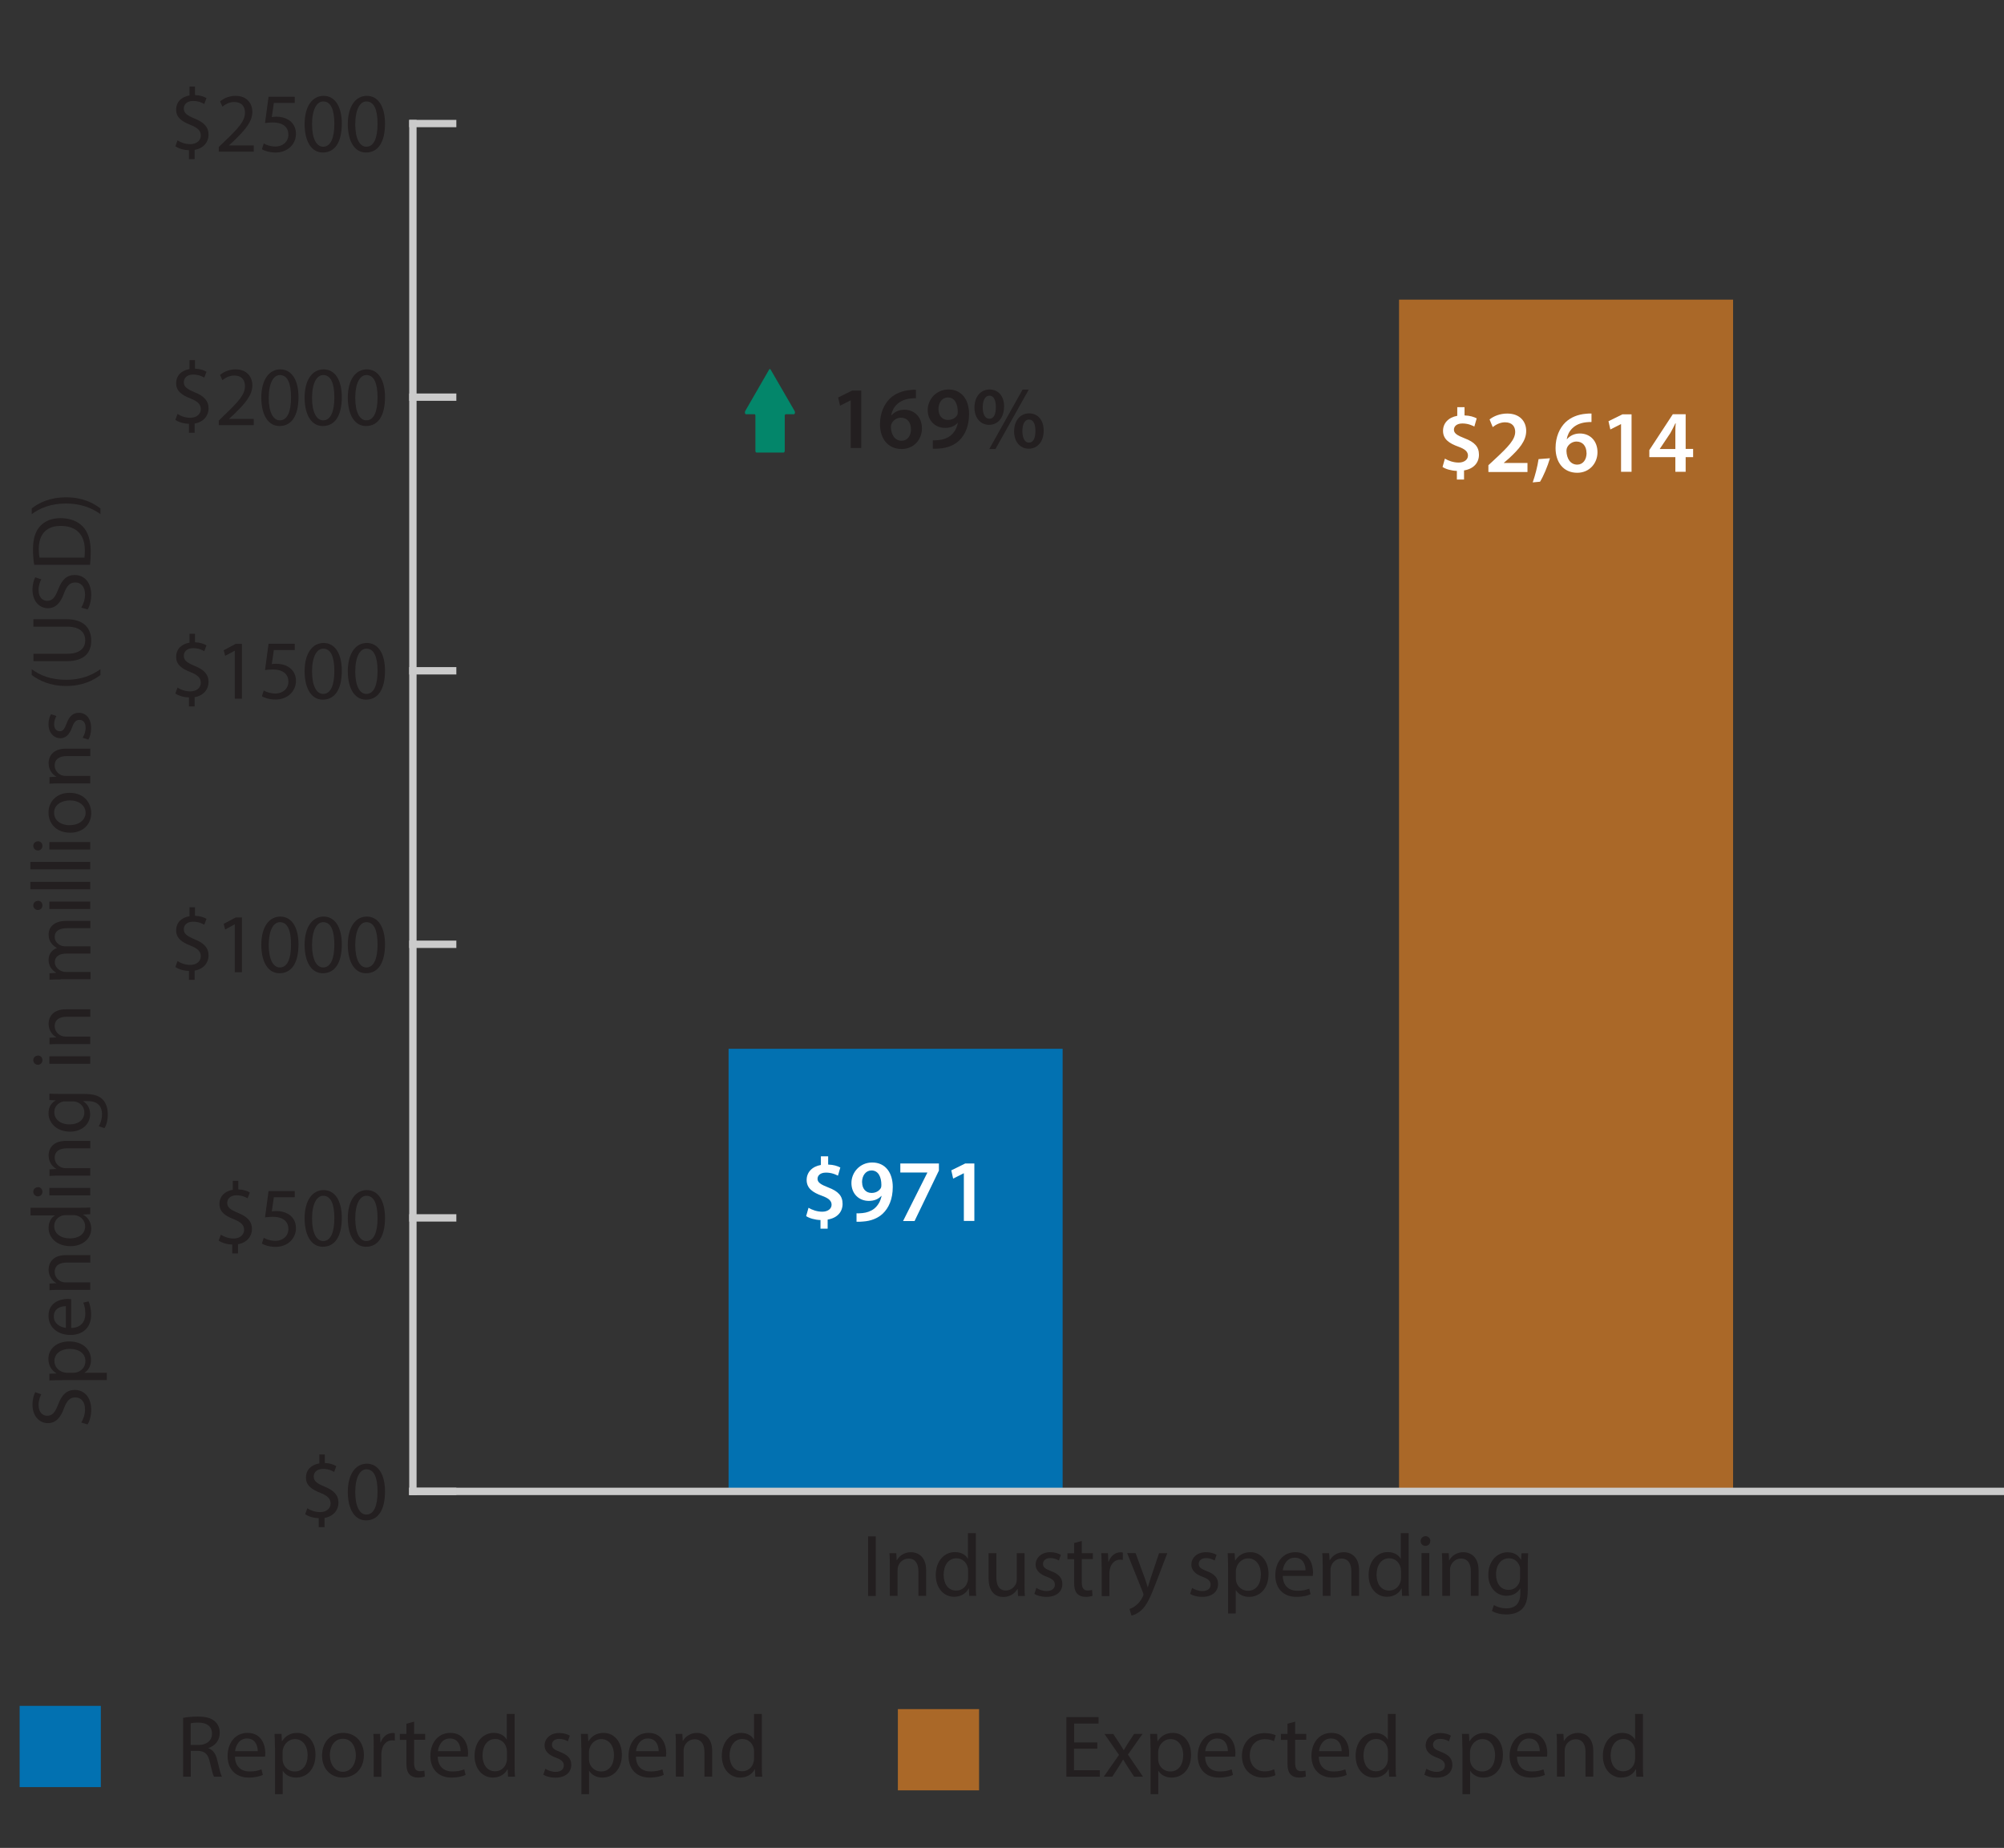
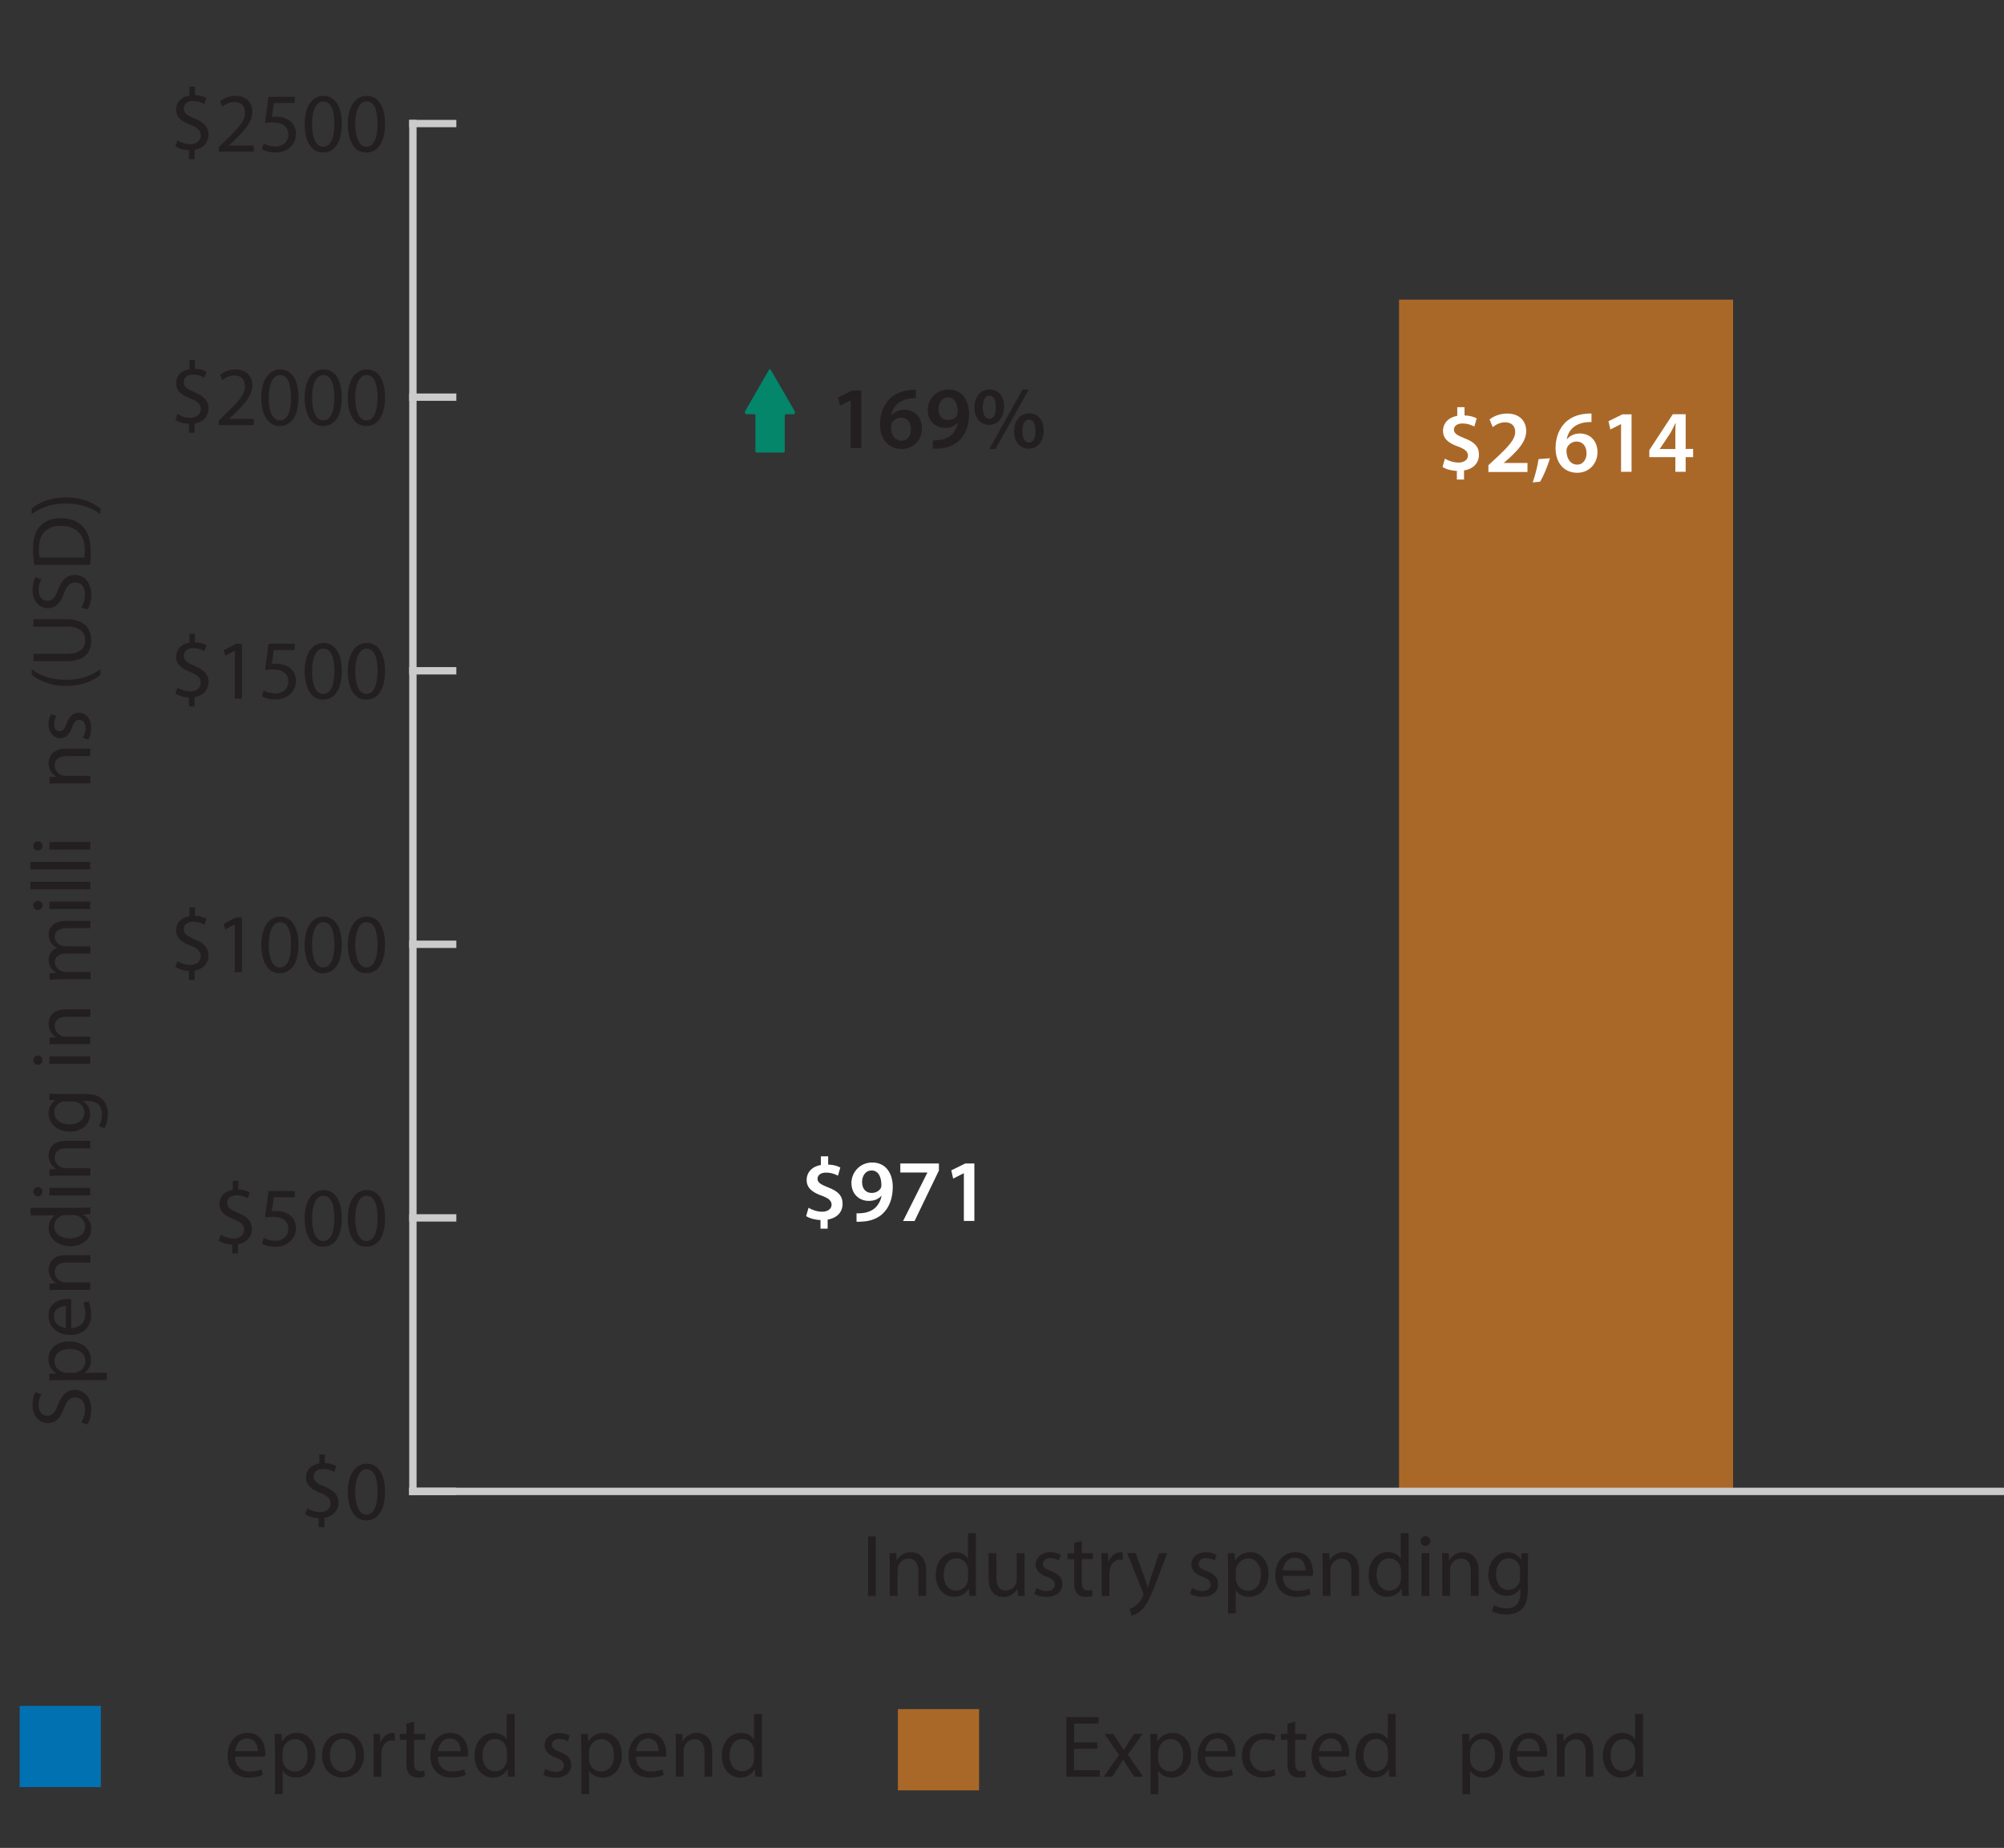
<svg xmlns="http://www.w3.org/2000/svg" id="Layer_1" viewBox="0 0 204.09 188.16">
  <rect x="0" y="0" width="204.09" height="188.16" fill="#333333" stroke="none" />
  <defs>
    <style>.cls-1{fill:#231f20;}.cls-1,.cls-2,.cls-3,.cls-4,.cls-5{stroke-width:0px;}.cls-2{fill:#aa6828;}.cls-6{fill:none;stroke:#cbcbcb;stroke-linecap:square;stroke-linejoin:bevel;stroke-width:.75px;}.cls-3{fill:#fff;}.cls-4{fill:#03866a;}.cls-5{fill:#0271b1;}</style>
  </defs>
  <rect class="cls-2" x="142.48" y="30.51" width="34.02" height="121.35" />
-   <rect class="cls-5" x="74.2" y="106.79" width="34.02" height="45.07" />
  <line class="cls-6" x1="42.05" y1="151.86" x2="203.94" y2="151.86" />
  <path class="cls-1" d="M32.46,155.49v-.91c-.52,0-1.06-.17-1.38-.4l.22-.6c.32.22.79.39,1.3.39.64,0,1.07-.37,1.07-.88s-.35-.8-1.02-1.07c-.92-.36-1.49-.77-1.49-1.56s.53-1.31,1.36-1.45v-.91h.56v.87c.54.02.91.16,1.17.32l-.22.59c-.19-.11-.56-.31-1.13-.31-.69,0-.95.41-.95.78,0,.47.33.7,1.12,1.03.93.38,1.4.85,1.4,1.65,0,.71-.5,1.38-1.42,1.53v.94h-.57Z" />
  <path class="cls-1" d="M39.21,151.86c0,1.9-.7,2.95-1.94,2.95-1.09,0-1.83-1.02-1.85-2.87,0-1.87.81-2.9,1.94-2.9s1.85,1.05,1.85,2.83ZM36.18,151.94c0,1.45.45,2.28,1.13,2.28.77,0,1.14-.9,1.14-2.33s-.35-2.28-1.13-2.28c-.66,0-1.14.81-1.14,2.33Z" />
  <path class="cls-1" d="M23.65,127.63v-.91c-.52,0-1.06-.17-1.38-.4l.22-.6c.32.22.79.39,1.3.39.64,0,1.07-.37,1.07-.88s-.35-.8-1.02-1.07c-.92-.36-1.49-.77-1.49-1.56s.53-1.31,1.36-1.45v-.91h.56v.87c.54.02.91.16,1.17.31l-.22.6c-.19-.11-.56-.31-1.13-.31-.69,0-.95.41-.95.77,0,.47.33.7,1.12,1.03.93.38,1.4.85,1.4,1.65,0,.71-.5,1.38-1.42,1.53v.94h-.57Z" />
  <path class="cls-1" d="M30.02,121.91h-2.13l-.21,1.44c.13-.02.25-.04.46-.04.43,0,.86.1,1.2.3.44.25.8.73.8,1.44,0,1.09-.87,1.91-2.08,1.91-.61,0-1.13-.17-1.39-.34l.19-.58c.23.14.69.31,1.19.31.71,0,1.32-.46,1.32-1.21,0-.72-.49-1.24-1.61-1.24-.32,0-.57.04-.77.06l.36-2.68h2.67v.63Z" />
  <path class="cls-1" d="M34.81,124c0,1.9-.7,2.95-1.94,2.95-1.09,0-1.83-1.02-1.85-2.87,0-1.87.81-2.9,1.94-2.9s1.85,1.05,1.85,2.83ZM31.78,124.09c0,1.45.45,2.28,1.13,2.28.77,0,1.14-.9,1.14-2.33s-.35-2.28-1.13-2.28c-.66,0-1.14.81-1.14,2.33Z" />
  <path class="cls-1" d="M39.21,124c0,1.9-.7,2.95-1.94,2.95-1.09,0-1.83-1.02-1.85-2.87,0-1.87.81-2.9,1.94-2.9s1.85,1.05,1.85,2.83ZM36.18,124.09c0,1.45.45,2.28,1.13,2.28.77,0,1.14-.9,1.14-2.33s-.35-2.28-1.13-2.28c-.66,0-1.14.81-1.14,2.33Z" />
  <path class="cls-1" d="M19.24,99.77v-.91c-.52,0-1.06-.17-1.38-.4l.22-.6c.32.22.79.39,1.3.39.64,0,1.07-.37,1.07-.88s-.35-.8-1.02-1.07c-.92-.36-1.49-.77-1.49-1.56s.53-1.31,1.36-1.45v-.91h.56v.87c.54.02.91.16,1.17.31l-.23.6c-.19-.11-.56-.31-1.13-.31-.69,0-.95.41-.95.77,0,.47.33.7,1.12,1.03.93.38,1.4.85,1.4,1.65,0,.71-.5,1.38-1.42,1.53v.94h-.57Z" />
  <path class="cls-1" d="M23.92,94.12h-.02l-.97.53-.15-.58,1.22-.65h.64v5.58h-.73v-4.88Z" />
  <path class="cls-1" d="M30.4,96.15c0,1.9-.7,2.95-1.94,2.95-1.09,0-1.83-1.02-1.85-2.87,0-1.87.81-2.9,1.94-2.9s1.85,1.05,1.85,2.83ZM27.37,96.23c0,1.45.45,2.28,1.13,2.28.77,0,1.14-.9,1.14-2.33s-.35-2.28-1.13-2.28c-.66,0-1.14.81-1.14,2.33Z" />
  <path class="cls-1" d="M34.81,96.15c0,1.9-.7,2.95-1.94,2.95-1.09,0-1.83-1.02-1.85-2.87,0-1.87.81-2.9,1.94-2.9s1.85,1.05,1.85,2.83ZM31.78,96.23c0,1.45.45,2.28,1.13,2.28.77,0,1.14-.9,1.14-2.33s-.35-2.28-1.13-2.28c-.66,0-1.14.81-1.14,2.33Z" />
  <path class="cls-1" d="M39.21,96.15c0,1.9-.7,2.95-1.94,2.95-1.09,0-1.83-1.02-1.85-2.87,0-1.87.81-2.9,1.94-2.9s1.85,1.05,1.85,2.83ZM36.18,96.23c0,1.45.45,2.28,1.13,2.28.77,0,1.14-.9,1.14-2.33s-.35-2.28-1.13-2.28c-.66,0-1.14.81-1.14,2.33Z" />
  <path class="cls-1" d="M19.24,71.92v-.91c-.52,0-1.06-.17-1.38-.4l.22-.6c.32.22.79.39,1.3.39.64,0,1.07-.37,1.07-.88s-.35-.8-1.02-1.07c-.92-.36-1.49-.77-1.49-1.56s.53-1.31,1.36-1.45v-.91h.56v.87c.54.02.91.16,1.17.32l-.23.59c-.19-.11-.56-.31-1.13-.31-.69,0-.95.41-.95.78,0,.47.33.7,1.12,1.03.93.38,1.4.85,1.4,1.65,0,.71-.5,1.38-1.42,1.53v.94h-.57Z" />
  <path class="cls-1" d="M23.92,66.26h-.02l-.97.52-.15-.57,1.22-.65h.64v5.58h-.73v-4.88Z" />
  <path class="cls-1" d="M30.02,66.19h-2.13l-.21,1.43c.13-.02.25-.03.46-.03.43,0,.86.09,1.2.3.44.25.8.73.8,1.43,0,1.09-.87,1.91-2.08,1.91-.61,0-1.13-.17-1.39-.34l.19-.58c.23.14.69.31,1.19.31.71,0,1.32-.46,1.32-1.21,0-.72-.49-1.24-1.61-1.24-.32,0-.57.03-.77.06l.36-2.68h2.67v.64Z" />
  <path class="cls-1" d="M34.81,68.29c0,1.9-.7,2.95-1.94,2.95-1.09,0-1.83-1.02-1.85-2.87,0-1.87.81-2.9,1.94-2.9s1.85,1.05,1.85,2.83ZM31.78,68.38c0,1.45.45,2.28,1.13,2.28.77,0,1.14-.9,1.14-2.33s-.35-2.28-1.13-2.28c-.66,0-1.14.81-1.14,2.33Z" />
  <path class="cls-1" d="M39.21,68.29c0,1.9-.7,2.95-1.94,2.95-1.09,0-1.83-1.02-1.85-2.87,0-1.87.81-2.9,1.94-2.9s1.85,1.05,1.85,2.83ZM36.18,68.38c0,1.45.45,2.28,1.13,2.28.77,0,1.14-.9,1.14-2.33s-.35-2.28-1.13-2.28c-.66,0-1.14.81-1.14,2.33Z" />
  <path class="cls-1" d="M19.24,44.06v-.91c-.52,0-1.06-.17-1.38-.4l.22-.6c.32.22.79.39,1.3.39.64,0,1.07-.37,1.07-.88s-.35-.8-1.02-1.07c-.92-.36-1.49-.77-1.49-1.56s.53-1.31,1.36-1.45v-.91h.56v.87c.54.02.91.16,1.17.32l-.23.59c-.19-.11-.56-.31-1.13-.31-.69,0-.95.41-.95.78,0,.47.33.7,1.12,1.03.93.38,1.4.85,1.4,1.65,0,.71-.5,1.38-1.42,1.53v.94h-.57Z" />
  <path class="cls-1" d="M22.28,43.29v-.46l.59-.58c1.43-1.36,2.07-2.08,2.08-2.92,0-.57-.27-1.09-1.11-1.09-.51,0-.93.26-1.19.47l-.24-.53c.39-.33.94-.57,1.58-.57,1.2,0,1.71.82,1.71,1.62,0,1.03-.75,1.87-1.92,3l-.45.41v.02h2.51v.63h-3.56Z" />
  <path class="cls-1" d="M30.4,40.43c0,1.9-.7,2.95-1.94,2.95-1.09,0-1.83-1.02-1.85-2.87,0-1.87.81-2.9,1.94-2.9s1.85,1.05,1.85,2.83ZM27.37,40.52c0,1.45.45,2.28,1.13,2.28.77,0,1.14-.9,1.14-2.33s-.35-2.28-1.13-2.28c-.66,0-1.14.81-1.14,2.33Z" />
  <path class="cls-1" d="M34.81,40.43c0,1.9-.7,2.95-1.94,2.95-1.09,0-1.83-1.02-1.85-2.87,0-1.87.81-2.9,1.94-2.9s1.85,1.05,1.85,2.83ZM31.78,40.52c0,1.45.45,2.28,1.13,2.28.77,0,1.14-.9,1.14-2.33s-.35-2.28-1.13-2.28c-.66,0-1.14.81-1.14,2.33Z" />
  <path class="cls-1" d="M39.21,40.43c0,1.9-.7,2.95-1.94,2.95-1.09,0-1.83-1.02-1.85-2.87,0-1.87.81-2.9,1.94-2.9s1.85,1.05,1.85,2.83ZM36.18,40.52c0,1.45.45,2.28,1.13,2.28.77,0,1.14-.9,1.14-2.33s-.35-2.28-1.13-2.28c-.66,0-1.14.81-1.14,2.33Z" />
  <path class="cls-1" d="M19.24,16.2v-.91c-.52,0-1.06-.17-1.38-.4l.22-.6c.32.22.79.39,1.3.39.64,0,1.07-.37,1.07-.88s-.35-.8-1.02-1.07c-.92-.36-1.49-.77-1.49-1.56s.53-1.31,1.36-1.45v-.91h.56v.87c.54.02.91.16,1.17.31l-.23.6c-.19-.11-.56-.31-1.13-.31-.69,0-.95.41-.95.77,0,.47.33.7,1.12,1.03.93.38,1.4.85,1.4,1.65,0,.71-.5,1.38-1.42,1.53v.94h-.57Z" />
  <path class="cls-1" d="M22.28,15.43v-.46l.59-.57c1.43-1.36,2.07-2.08,2.08-2.92,0-.57-.27-1.09-1.11-1.09-.51,0-.93.26-1.19.47l-.24-.53c.39-.33.94-.57,1.58-.57,1.2,0,1.71.83,1.71,1.62,0,1.03-.75,1.86-1.92,3l-.45.41v.02h2.51v.63h-3.56Z" />
  <path class="cls-1" d="M30.02,10.48h-2.13l-.21,1.44c.13-.02.25-.04.46-.04.43,0,.86.1,1.2.3.44.25.8.73.8,1.44,0,1.09-.87,1.91-2.08,1.91-.61,0-1.13-.17-1.39-.34l.19-.58c.23.14.69.31,1.19.31.71,0,1.32-.46,1.32-1.21,0-.72-.49-1.24-1.61-1.24-.32,0-.57.04-.77.06l.36-2.68h2.67v.63Z" />
  <path class="cls-1" d="M34.81,12.58c0,1.9-.7,2.95-1.94,2.95-1.09,0-1.83-1.02-1.85-2.87,0-1.87.81-2.9,1.94-2.9s1.85,1.05,1.85,2.83ZM31.78,12.66c0,1.45.45,2.28,1.13,2.28.77,0,1.14-.9,1.14-2.33s-.35-2.28-1.13-2.28c-.66,0-1.14.81-1.14,2.33Z" />
  <path class="cls-1" d="M39.21,12.58c0,1.9-.7,2.95-1.94,2.95-1.09,0-1.83-1.02-1.85-2.87,0-1.87.81-2.9,1.94-2.9s1.85,1.05,1.85,2.83ZM36.18,12.66c0,1.45.45,2.28,1.13,2.28.77,0,1.14-.9,1.14-2.33s-.35-2.28-1.13-2.28c-.66,0-1.14.81-1.14,2.33Z" />
  <line class="cls-6" x1="42.05" y1="151.86" x2="42.05" y2="12.58" />
  <line class="cls-6" x1="42.05" y1="151.86" x2="46.1" y2="151.86" />
  <line class="cls-6" x1="42.05" y1="124.01" x2="46.1" y2="124.01" />
  <line class="cls-6" x1="42.05" y1="96.15" x2="46.1" y2="96.15" />
  <line class="cls-6" x1="42.05" y1="68.3" x2="46.1" y2="68.3" />
  <line class="cls-6" x1="42.05" y1="40.44" x2="46.1" y2="40.44" />
  <line class="cls-6" x1="42.05" y1="12.58" x2="46.1" y2="12.58" />
  <path class="cls-1" d="M8.28,144.84c.21-.33.38-.82.38-1.34,0-.76-.4-1.21-.99-1.21-.54,0-.85.31-1.15,1.09-.33.94-.82,1.53-1.64,1.53-.9,0-1.57-.75-1.57-1.87,0-.59.14-1.02.28-1.28l.61.21c-.1.19-.27.58-.27,1.1,0,.79.47,1.09.87,1.09.54,0,.81-.35,1.12-1.15.38-.98.85-1.48,1.7-1.48.89,0,1.67.66,1.67,2.03,0,.56-.16,1.17-.37,1.48l-.63-.19Z" />
  <path class="cls-1" d="M6.39,140.53c-.53,0-.96.02-1.36.03v-.68l.71-.03v-.02c-.51-.31-.81-.8-.81-1.48,0-1,.85-1.76,2.11-1.76,1.49,0,2.23.91,2.23,1.89,0,.55-.24,1.03-.65,1.28v.02h2.26v.75h-4.5ZM7.5,139.78c.11,0,.21-.02.31-.04.52-.14.89-.59.89-1.13,0-.8-.65-1.26-1.61-1.26-.83,0-1.55.44-1.55,1.24,0,.52.37,1,.94,1.14.09.03.21.05.31.05h.71Z" />
  <path class="cls-1" d="M7.25,135.22c1.02-.02,1.44-.67,1.44-1.43,0-.54-.09-.87-.21-1.15l.54-.13c.12.27.26.72.26,1.38,0,1.28-.84,2.04-2.1,2.04s-2.24-.74-2.24-1.95c0-1.36,1.19-1.72,1.96-1.72.15,0,.27.02.35.03v2.92ZM6.71,133c-.48,0-1.23.2-1.23,1.05,0,.76.7,1.1,1.23,1.16v-2.21Z" />
  <path class="cls-1" d="M6.16,131.34c-.43,0-.78,0-1.12.03v-.67l.69-.04v-.02c-.4-.21-.78-.69-.78-1.37,0-.58.34-1.47,1.77-1.47h2.48v.76h-2.4c-.67,0-1.23.25-1.23.96,0,.5.35.88.77,1.01.09.03.22.05.35.05h2.5v.76h-3.03Z" />
  <path class="cls-1" d="M3.09,122.98h5.03c.37,0,.79,0,1.07-.03v.68l-.72.04v.02c.46.23.82.74.82,1.42,0,1-.85,1.78-2.11,1.78-1.38,0-2.23-.85-2.23-1.86,0-.64.3-1.07.64-1.25v-.02h-2.48v-.76ZM6.72,123.73c-.09,0-.22,0-.32.03-.48.11-.88.52-.88,1.09,0,.78.69,1.25,1.61,1.25.84,0,1.54-.41,1.54-1.23,0-.51-.33-.97-.9-1.11-.1-.03-.21-.03-.33-.03h-.72Z" />
  <path class="cls-1" d="M3.86,120.88c.26,0,.46.18.46.48,0,.27-.21.46-.46.46s-.47-.2-.47-.47.21-.46.47-.46ZM9.19,121.72h-4.16v-.76h4.16v.76Z" />
  <path class="cls-1" d="M6.16,119.71c-.43,0-.78,0-1.12.03v-.67l.69-.04v-.02c-.4-.21-.78-.69-.78-1.37,0-.58.34-1.47,1.77-1.47h2.48v.76h-2.4c-.67,0-1.23.25-1.23.96,0,.5.35.88.77,1.01.09.03.22.05.35.05h2.5v.76h-3.03Z" />
  <path class="cls-1" d="M5.03,111.36c.3.02.64.03,1.14.03h2.41c.95,0,1.54.19,1.9.59.38.4.5.99.5,1.51s-.12,1.05-.34,1.38l-.58-.19c.17-.28.33-.71.33-1.22,0-.77-.4-1.34-1.45-1.34h-.46v.02c.39.23.7.68.7,1.32,0,1.03-.88,1.77-2.03,1.77-1.41,0-2.21-.92-2.21-1.87,0-.72.38-1.12.72-1.3v-.02l-.63-.03v-.66ZM6.67,112.15c-.13,0-.24,0-.34.04-.44.14-.8.51-.8,1.06,0,.72.61,1.24,1.57,1.24.82,0,1.49-.41,1.49-1.23,0-.46-.29-.88-.77-1.05-.13-.04-.27-.06-.4-.06h-.75Z" />
  <path class="cls-1" d="M3.86,107.48c.26,0,.46.18.46.48,0,.27-.21.46-.46.46s-.47-.2-.47-.47.21-.46.47-.46ZM9.19,108.32h-4.16v-.76h4.16v.76Z" />
  <path class="cls-1" d="M6.16,106.31c-.43,0-.78,0-1.12.03v-.67l.69-.04v-.02c-.4-.21-.78-.69-.78-1.37,0-.58.34-1.47,1.77-1.47h2.48v.76h-2.4c-.67,0-1.23.25-1.23.96,0,.5.35.88.77,1.01.09.03.22.05.35.05h2.5v.76h-3.03Z" />
  <path class="cls-1" d="M6.16,99.73c-.43,0-.78,0-1.12.03v-.66l.67-.04v-.03c-.4-.23-.76-.62-.76-1.31,0-.57.34-1,.83-1.18v-.02c-.23-.13-.41-.29-.54-.46-.19-.25-.29-.52-.29-.92,0-.55.36-1.37,1.8-1.37h2.45v.74h-2.35c-.8,0-1.28.29-1.28.9,0,.43.32.76.69.89.1.03.24.06.38.06h2.57v.74h-2.49c-.66,0-1.14.29-1.14.87,0,.47.38.82.76.94.11.04.24.06.37.06h2.51v.74h-3.03Z" />
  <path class="cls-1" d="M3.86,91.72c.26,0,.46.18.46.48,0,.27-.21.46-.46.46s-.47-.2-.47-.47.21-.46.47-.46ZM9.19,92.56h-4.16v-.76h4.16v.76Z" />
  <path class="cls-1" d="M3.09,90.55v-.76h6.1v.76H3.09Z" />
  <path class="cls-1" d="M3.09,88.52v-.76h6.1v.76H3.09Z" />
  <path class="cls-1" d="M3.86,85.66c.26,0,.46.18.46.48,0,.27-.21.46-.46.46s-.47-.2-.47-.47.21-.46.47-.46ZM9.19,86.5h-4.16v-.76h4.16v.76Z" />
-   <path class="cls-1" d="M7.08,80.73c1.54,0,2.21,1.07,2.21,2.07,0,1.12-.82,1.99-2.14,1.99-1.39,0-2.21-.91-2.21-2.06s.87-2,2.14-2ZM7.12,84.02c.91,0,1.6-.52,1.6-1.26s-.68-1.26-1.61-1.26c-.7,0-1.6.35-1.6,1.25s.82,1.28,1.62,1.28Z" />
  <path class="cls-1" d="M6.16,79.77c-.43,0-.78,0-1.12.03v-.67l.69-.04v-.02c-.4-.21-.78-.69-.78-1.37,0-.58.34-1.47,1.77-1.47h2.48v.76h-2.4c-.67,0-1.23.25-1.23.96,0,.5.35.88.77,1.01.09.03.22.05.35.05h2.5v.76h-3.03Z" />
  <path class="cls-1" d="M8.42,75.11c.15-.22.3-.62.3-1,0-.55-.27-.81-.62-.81-.36,0-.56.21-.76.77-.27.75-.68,1.1-1.18,1.1-.67,0-1.22-.54-1.22-1.43,0-.42.12-.79.26-1.02l.55.19c-.1.16-.24.46-.24.85,0,.45.26.7.57.7.34,0,.5-.25.7-.79.27-.72.64-1.09,1.25-1.09.73,0,1.25.57,1.25,1.56,0,.46-.11.88-.28,1.17l-.58-.19Z" />
  <path class="cls-1" d="M3.23,68.14c.84.63,1.96,1.08,3.51,1.08s2.63-.47,3.49-1.08v.59c-.71.54-1.81,1.12-3.49,1.12-1.69,0-2.79-.58-3.51-1.12v-.59Z" />
  <path class="cls-1" d="M3.4,66.57h3.43c1.3,0,1.85-.58,1.85-1.35,0-.86-.57-1.41-1.85-1.41h-3.43v-.76h3.38c1.78,0,2.51.94,2.51,2.19,0,1.19-.68,2.08-2.47,2.08h-3.41v-.76Z" />
  <path class="cls-1" d="M8.28,61.86c.21-.33.38-.83.38-1.34,0-.76-.4-1.21-.99-1.21-.54,0-.85.31-1.15,1.09-.33.94-.82,1.53-1.64,1.53-.9,0-1.57-.75-1.57-1.87,0-.59.14-1.02.28-1.28l.61.21c-.1.19-.27.58-.27,1.1,0,.79.47,1.09.87,1.09.54,0,.81-.35,1.12-1.15.38-.98.85-1.48,1.7-1.48.89,0,1.67.66,1.67,2.03,0,.56-.16,1.17-.37,1.48l-.63-.19Z" />
  <path class="cls-1" d="M3.48,57.52c-.07-.46-.12-1-.12-1.59,0-1.07.25-1.84.72-2.35.47-.51,1.14-.82,2.08-.82s1.72.29,2.25.83c.54.54.83,1.43.83,2.56,0,.53-.03.98-.07,1.36H3.48ZM8.6,56.78c.03-.19.04-.46.04-.76,0-1.6-.89-2.47-2.46-2.47-1.37,0-2.23.76-2.23,2.35,0,.39.03.68.08.88h4.57Z" />
  <path class="cls-1" d="M10.23,52.35c-.85-.61-1.97-1.08-3.51-1.08s-2.64.46-3.49,1.08v-.58c.7-.55,1.8-1.13,3.5-1.13s2.77.58,3.5,1.13v.58Z" />
  <path class="cls-3" d="M148.37,48.82v-.87c-.57-.02-1.13-.18-1.46-.4l.24-.85c.35.21.86.4,1.4.4s.95-.28.95-.71c0-.41-.32-.67-.98-.91-.95-.34-1.56-.77-1.56-1.61,0-.77.54-1.37,1.45-1.53v-.88h.74v.84c.57.02.95.15,1.24.3l-.24.83c-.22-.1-.61-.31-1.22-.31s-.86.32-.86.63c0,.37.32.58,1.09.88,1.01.38,1.46.86,1.46,1.67s-.53,1.44-1.52,1.6v.93h-.74Z" />
  <path class="cls-3" d="M151.58,48.04v-.67l.69-.64c1.38-1.28,2.03-1.98,2.04-2.75,0-.52-.28-.98-1.04-.98-.51,0-.96.26-1.25.49l-.32-.78c.42-.34,1.06-.6,1.8-.6,1.3,0,1.93.82,1.93,1.77,0,1.03-.74,1.86-1.76,2.8l-.51.44v.02h2.4v.92h-3.97Z" />
  <path class="cls-3" d="M156.09,49.13c.24-.68.49-1.63.6-2.38l1.16-.09c-.25.85-.66,1.82-1.01,2.39l-.76.07Z" />
  <path class="cls-3" d="M162.09,42.97c-.16,0-.34,0-.57.03-1.22.14-1.82.9-1.96,1.71h.03c.29-.33.73-.57,1.31-.57,1.01,0,1.79.72,1.79,1.91,0,1.12-.82,2.09-2.06,2.09-1.42,0-2.21-1.08-2.21-2.52,0-1.12.41-2.04,1.02-2.63.54-.5,1.24-.79,2.08-.86.24-.03.42-.03.56-.02v.86ZM161.57,46.12c0-.67-.37-1.16-1.02-1.16-.41,0-.78.25-.95.6-.04.09-.07.2-.07.35.02.77.39,1.4,1.1,1.4.58,0,.95-.5.95-1.2Z" />
  <path class="cls-3" d="M165.09,43.19h-.02l-1.07.54-.19-.84,1.42-.7h.93v5.85h-1.07v-4.85Z" />
  <path class="cls-3" d="M170.62,48.04v-1.49h-2.65v-.72l2.39-3.65h1.31v3.53h.76v.84h-.76v1.49h-1.04ZM170.62,45.72v-1.59c0-.33,0-.68.04-1.02h-.04c-.18.37-.33.67-.51.99l-1.07,1.6v.02s1.58,0,1.58,0Z" />
  <path class="cls-1" d="M89.19,156.44v6.07h-.78v-6.07h.78Z" />
  <path class="cls-1" d="M90.62,159.33c0-.45,0-.82-.04-1.18h.7l.04.72h.02c.22-.41.72-.82,1.44-.82.6,0,1.54.36,1.54,1.85v2.6h-.79v-2.51c0-.7-.26-1.29-1.01-1.29-.52,0-.93.37-1.06.81-.04.1-.05.23-.05.37v2.62h-.79v-3.18Z" />
  <path class="cls-1" d="M99.38,156.11v5.27c0,.39,0,.83.04,1.12h-.71l-.04-.76h-.02c-.24.49-.77.85-1.49.85-1.05,0-1.86-.89-1.86-2.21,0-1.45.89-2.34,1.95-2.34.67,0,1.12.31,1.31.67h.02v-2.6h.79ZM98.59,159.92c0-.1,0-.23-.04-.33-.12-.5-.55-.92-1.14-.92-.82,0-1.31.72-1.31,1.68,0,.88.43,1.61,1.29,1.61.53,0,1.02-.35,1.16-.95.03-.11.04-.22.04-.34v-.76Z" />
  <path class="cls-1" d="M104.34,161.32c0,.45,0,.85.04,1.19h-.7l-.04-.71h-.02c-.21.35-.67.81-1.44.81-.68,0-1.5-.38-1.5-1.91v-2.55h.79v2.41c0,.83.25,1.39.97,1.39.53,0,.9-.37,1.04-.72.04-.12.07-.26.07-.41v-2.67h.79v3.17Z" />
  <path class="cls-1" d="M105.54,161.69c.23.15.65.32,1.04.32.58,0,.85-.29.85-.65s-.22-.58-.81-.8c-.78-.28-1.15-.71-1.15-1.23,0-.7.57-1.28,1.5-1.28.44,0,.83.13,1.07.27l-.2.58c-.17-.11-.49-.25-.89-.25-.47,0-.73.27-.73.59,0,.36.26.52.83.74.76.29,1.14.67,1.14,1.31,0,.77-.59,1.31-1.63,1.31-.48,0-.92-.12-1.22-.3l.2-.6Z" />
  <path class="cls-1" d="M110.17,156.9v1.25h1.13v.6h-1.13v2.35c0,.54.15.85.59.85.21,0,.36-.03.46-.05l.04.59c-.15.06-.4.11-.7.11-.37,0-.67-.12-.86-.33-.22-.23-.31-.62-.31-1.13v-2.38h-.68v-.6h.68v-1.04l.77-.21Z" />
  <path class="cls-1" d="M112.19,159.51c0-.51,0-.95-.04-1.36h.69l.03.86h.04c.2-.58.67-.95,1.21-.95.09,0,.15,0,.23.03v.75c-.08-.02-.16-.03-.27-.03-.56,0-.95.42-1.06,1.02-.02.11-.04.23-.04.37v2.32h-.78v-3Z" />
  <path class="cls-1" d="M115.65,158.15l.95,2.58c.1.29.21.63.28.89h.02c.08-.26.17-.59.28-.91l.86-2.56h.84l-1.19,3.11c-.57,1.49-.95,2.26-1.49,2.73-.39.34-.77.48-.97.51l-.2-.67c.2-.06.46-.19.69-.39.22-.17.49-.48.67-.88.04-.08.06-.14.06-.19s-.02-.11-.05-.21l-1.61-4.02h.86Z" />
  <path class="cls-1" d="M121.4,161.69c.23.15.65.32,1.04.32.58,0,.85-.29.85-.65s-.22-.58-.81-.8c-.78-.28-1.15-.71-1.15-1.23,0-.7.57-1.28,1.5-1.28.44,0,.83.13,1.07.27l-.2.58c-.17-.11-.49-.25-.89-.25-.47,0-.73.27-.73.59,0,.36.26.52.83.74.76.29,1.14.67,1.14,1.31,0,.77-.59,1.31-1.63,1.31-.48,0-.92-.12-1.22-.3l.2-.6Z" />
  <path class="cls-1" d="M125.07,159.57c0-.56-.02-1.01-.04-1.42h.71l.04.75h.02c.32-.53.84-.85,1.55-.85,1.05,0,1.84.89,1.84,2.21,0,1.57-.95,2.34-1.98,2.34-.58,0-1.08-.25-1.34-.68h-.02v2.37h-.78v-4.72ZM125.86,160.73c0,.12.02.22.04.32.14.55.62.93,1.19.93.84,0,1.32-.68,1.32-1.68,0-.87-.46-1.62-1.3-1.62-.54,0-1.04.39-1.2.98-.03.1-.05.22-.05.32v.75Z" />
  <path class="cls-1" d="M130.64,160.47c.02,1.07.7,1.51,1.49,1.51.57,0,.91-.1,1.21-.22l.13.57c-.28.13-.76.27-1.45.27-1.34,0-2.14-.88-2.14-2.2s.77-2.35,2.04-2.35c1.42,0,1.8,1.25,1.8,2.05,0,.16-.02.29-.03.37h-3.06ZM132.96,159.9c0-.5-.21-1.29-1.1-1.29-.8,0-1.15.74-1.22,1.29h2.31Z" />
  <path class="cls-1" d="M134.7,159.33c0-.45,0-.82-.04-1.18h.7l.05.72h.02c.22-.41.72-.82,1.44-.82.6,0,1.54.36,1.54,1.85v2.6h-.79v-2.51c0-.7-.26-1.29-1.01-1.29-.52,0-.93.37-1.06.81-.04.1-.05.23-.05.37v2.62h-.79v-3.18Z" />
  <path class="cls-1" d="M143.46,156.11v5.27c0,.39,0,.83.04,1.12h-.71l-.04-.76h-.02c-.24.49-.77.85-1.49.85-1.05,0-1.86-.89-1.86-2.21,0-1.45.89-2.34,1.95-2.34.67,0,1.12.31,1.31.67h.02v-2.6h.79ZM142.67,159.92c0-.1,0-.23-.04-.33-.12-.5-.55-.92-1.14-.92-.82,0-1.3.72-1.3,1.68,0,.88.43,1.61,1.29,1.61.53,0,1.02-.35,1.16-.95.03-.11.04-.22.04-.34v-.76Z" />
  <path class="cls-1" d="M145.66,156.92c0,.27-.19.49-.5.49-.28,0-.48-.22-.48-.49s.21-.5.5-.5.49.22.49.5ZM144.77,162.5v-4.36h.79v4.36h-.79Z" />
  <path class="cls-1" d="M146.88,159.33c0-.45,0-.82-.04-1.18h.7l.04.72h.02c.22-.41.72-.82,1.44-.82.6,0,1.54.36,1.54,1.85v2.6h-.79v-2.51c0-.7-.26-1.29-1.01-1.29-.52,0-.93.37-1.06.81-.04.1-.05.23-.05.37v2.62h-.79v-3.18Z" />
  <path class="cls-1" d="M155.63,158.15c-.02.32-.04.67-.04,1.2v2.53c0,1-.2,1.61-.62,1.99-.42.4-1.04.52-1.58.52s-1.1-.13-1.45-.36l.2-.6c.29.18.74.34,1.28.34.81,0,1.41-.42,1.41-1.52v-.49h-.02c-.24.41-.71.73-1.39.73-1.08,0-1.85-.92-1.85-2.12,0-1.48.96-2.31,1.96-2.31.76,0,1.17.4,1.36.76h.02l.04-.66h.69ZM154.81,159.87c0-.13,0-.25-.04-.36-.14-.46-.53-.84-1.11-.84-.76,0-1.3.64-1.3,1.65,0,.86.43,1.57,1.29,1.57.49,0,.93-.31,1.1-.81.04-.13.06-.29.06-.42v-.78Z" />
  <path class="cls-1" d="M86.64,40.77h-.02l-1.07.54-.19-.84,1.42-.7h.93v5.85h-1.07v-4.85Z" />
  <path class="cls-1" d="M93.29,40.55c-.16,0-.34,0-.57.03-1.22.14-1.82.9-1.96,1.71h.03c.29-.33.73-.57,1.31-.57,1.01,0,1.79.72,1.79,1.91,0,1.12-.82,2.09-2.06,2.09-1.42,0-2.21-1.08-2.21-2.52,0-1.12.41-2.04,1.02-2.63.54-.5,1.24-.79,2.08-.86.24-.03.42-.03.56-.02v.86ZM92.77,43.69c0-.67-.37-1.16-1.02-1.16-.41,0-.78.25-.95.6-.04.09-.07.2-.07.35.02.77.39,1.4,1.1,1.4.58,0,.95-.5.95-1.2Z" />
  <path class="cls-1" d="M95,44.83c.17.02.34,0,.61-.02.43-.04.86-.19,1.19-.45.38-.31.64-.75.75-1.3h-.02c-.3.32-.71.51-1.28.51-1.02,0-1.77-.74-1.77-1.82s.86-2.09,2.12-2.09c1.36,0,2.09,1.07,2.09,2.49,0,1.25-.41,2.14-1.02,2.72-.51.48-1.22.75-2,.8-.25.03-.5.03-.67.02v-.87ZM95.58,41.69c0,.6.35,1.07.96,1.07.45,0,.77-.21.94-.49.04-.07.06-.16.06-.32,0-.79-.29-1.48-1.01-1.48-.56,0-.96.5-.96,1.21Z" />
  <path class="cls-1" d="M102.25,41.41c0,1.23-.72,1.85-1.52,1.85s-1.49-.63-1.49-1.76c0-1.11.64-1.84,1.54-1.84s1.48.68,1.48,1.74ZM100.08,41.47c0,.68.23,1.17.68,1.17s.66-.47.66-1.18c0-.65-.18-1.17-.66-1.17-.45,0-.68.52-.68,1.18ZM100.75,45.72l3.39-6.05h.63l-3.39,6.05h-.63ZM106.29,43.84c0,1.22-.71,1.85-1.52,1.85s-1.49-.63-1.49-1.76.64-1.84,1.53-1.84,1.48.69,1.48,1.75ZM104.12,43.9c0,.67.23,1.17.67,1.17s.66-.47.66-1.18c0-.66-.18-1.17-.66-1.17-.45,0-.67.52-.67,1.18Z" />
  <path class="cls-4" d="M80.87,42.18h-.87s-.08.06-.08.13v3.58c0,.1-.05.19-.11.19h-2.77c-.06,0-.11-.08-.11-.19v-3.58c0-.07-.03-.13-.08-.13h-.88c-.1,0-.14-.2-.08-.32l2.44-4.23c.04-.07.11-.07.15,0l2.45,4.23c.07.12.02.32-.08.32Z" />
  <path class="cls-3" d="M83.56,125.1v-.87c-.57-.02-1.13-.18-1.46-.4l.24-.85c.35.21.86.4,1.4.4s.95-.28.95-.71c0-.41-.32-.67-.98-.91-.95-.34-1.56-.77-1.56-1.61,0-.77.54-1.37,1.45-1.53v-.88h.74v.84c.57.02.95.15,1.24.3l-.24.83c-.22-.1-.61-.31-1.22-.31s-.86.32-.86.63c0,.37.32.58,1.09.88,1.01.38,1.46.86,1.46,1.67s-.53,1.44-1.52,1.6v.93h-.74Z" />
  <path class="cls-3" d="M87.23,123.54c.17.02.34,0,.61-.02.43-.04.86-.19,1.19-.45.38-.31.64-.75.75-1.3h-.02c-.3.32-.71.51-1.28.51-1.02,0-1.77-.74-1.77-1.82s.86-2.09,2.12-2.09c1.36,0,2.09,1.07,2.09,2.49,0,1.25-.41,2.14-1.02,2.72-.51.48-1.22.75-2,.8-.25.03-.5.03-.67.02v-.87ZM87.8,120.4c0,.6.35,1.07.96,1.07.45,0,.77-.21.94-.49.04-.07.06-.16.06-.32,0-.79-.29-1.48-1.01-1.48-.56,0-.96.5-.96,1.21Z" />
  <path class="cls-3" d="M95.62,118.48v.71l-2.48,5.14h-1.17l2.47-4.92v-.02h-2.75v-.92h3.93Z" />
  <path class="cls-3" d="M98.16,119.47h-.02l-1.07.54-.19-.84,1.42-.7h.93v5.85h-1.07v-4.85Z" />
-   <path class="cls-1" d="M18.64,174.92c.4-.08.96-.13,1.5-.13.84,0,1.38.15,1.76.5.31.27.48.68.48,1.15,0,.8-.5,1.33-1.14,1.55v.03c.47.16.75.59.89,1.22.2.85.34,1.43.47,1.67h-.81c-.1-.17-.23-.69-.41-1.45-.18-.84-.5-1.15-1.21-1.18h-.74v2.63h-.78v-5.99ZM19.42,177.68h.8c.84,0,1.37-.46,1.37-1.15,0-.78-.57-1.13-1.4-1.13-.38,0-.65.04-.77.07v2.21Z" />
  <path class="cls-1" d="M23.93,178.87c.02,1.07.7,1.51,1.49,1.51.57,0,.91-.1,1.21-.22l.14.57c-.28.13-.76.27-1.45.27-1.34,0-2.14-.88-2.14-2.2s.77-2.35,2.04-2.35c1.42,0,1.8,1.25,1.8,2.05,0,.16-.02.29-.03.37h-3.06ZM26.25,178.31c0-.5-.21-1.29-1.1-1.29-.8,0-1.15.74-1.21,1.29h2.31Z" />
  <path class="cls-1" d="M28,177.97c0-.56-.02-1.01-.04-1.42h.71l.04.75h.02c.32-.53.84-.85,1.55-.85,1.05,0,1.85.89,1.85,2.21,0,1.57-.95,2.34-1.98,2.34-.58,0-1.08-.25-1.34-.68h-.02v2.37h-.78v-4.72ZM28.78,179.13c0,.12.02.22.04.32.14.55.62.93,1.19.93.84,0,1.32-.68,1.32-1.68,0-.87-.46-1.62-1.3-1.62-.54,0-1.04.39-1.2.98-.03.1-.05.22-.05.32v.75Z" />
  <path class="cls-1" d="M37.06,178.69c0,1.61-1.12,2.31-2.17,2.31-1.18,0-2.09-.86-2.09-2.24,0-1.46.95-2.31,2.16-2.31s2.1.91,2.1,2.24ZM33.6,178.74c0,.95.55,1.67,1.32,1.67s1.32-.71,1.32-1.69c0-.74-.37-1.67-1.31-1.67s-1.34.86-1.34,1.69Z" />
  <path class="cls-1" d="M38.06,177.91c0-.51,0-.95-.04-1.36h.69l.03.86h.04c.2-.58.68-.95,1.21-.95.09,0,.15,0,.22.03v.75c-.08-.02-.16-.03-.27-.03-.56,0-.96.42-1.06,1.02-.02.11-.04.23-.04.37v2.32h-.78v-3Z" />
  <path class="cls-1" d="M42.17,175.3v1.25h1.13v.6h-1.13v2.35c0,.54.15.85.59.85.21,0,.36-.03.46-.05l.04.59c-.15.06-.4.11-.7.11-.37,0-.67-.12-.86-.33-.23-.23-.31-.62-.31-1.13v-2.38h-.67v-.6h.67v-1.04l.77-.21Z" />
  <path class="cls-1" d="M44.58,178.87c.02,1.07.7,1.51,1.49,1.51.57,0,.91-.1,1.21-.22l.14.57c-.28.13-.76.27-1.45.27-1.34,0-2.14-.88-2.14-2.2s.77-2.35,2.04-2.35c1.42,0,1.8,1.25,1.8,2.05,0,.16-.02.29-.03.37h-3.06ZM46.91,178.31c0-.5-.21-1.29-1.1-1.29-.8,0-1.15.74-1.21,1.29h2.31Z" />
  <path class="cls-1" d="M52.41,174.52v5.27c0,.39,0,.83.04,1.12h-.71l-.04-.76h-.02c-.24.49-.77.85-1.49.85-1.05,0-1.86-.89-1.86-2.21,0-1.45.89-2.34,1.95-2.34.67,0,1.12.31,1.31.67h.02v-2.6h.79ZM51.62,178.32c0-.1,0-.23-.04-.33-.12-.5-.55-.92-1.14-.92-.82,0-1.3.72-1.3,1.68,0,.88.43,1.61,1.29,1.61.53,0,1.02-.35,1.16-.95.03-.11.04-.22.04-.34v-.76Z" />
  <path class="cls-1" d="M55.53,180.1c.23.15.65.32,1.04.32.58,0,.85-.29.85-.65s-.22-.58-.81-.8c-.78-.28-1.15-.71-1.15-1.23,0-.7.57-1.28,1.5-1.28.44,0,.83.13,1.07.27l-.2.58c-.17-.11-.49-.25-.89-.25-.47,0-.73.27-.73.59,0,.36.26.52.83.74.76.29,1.14.67,1.14,1.31,0,.77-.59,1.31-1.63,1.31-.48,0-.92-.12-1.22-.3l.2-.6Z" />
  <path class="cls-1" d="M59.2,177.97c0-.56-.02-1.01-.04-1.42h.71l.04.75h.02c.32-.53.84-.85,1.55-.85,1.05,0,1.85.89,1.85,2.21,0,1.57-.95,2.34-1.98,2.34-.58,0-1.08-.25-1.34-.68h-.02v2.37h-.78v-4.72ZM59.98,179.13c0,.12.02.22.04.32.14.55.62.93,1.19.93.84,0,1.32-.68,1.32-1.68,0-.87-.46-1.62-1.3-1.62-.54,0-1.04.39-1.2.98-.03.1-.05.22-.05.32v.75Z" />
  <path class="cls-1" d="M64.76,178.87c.02,1.07.7,1.51,1.49,1.51.57,0,.91-.1,1.21-.22l.14.57c-.28.13-.76.27-1.45.27-1.34,0-2.14-.88-2.14-2.2s.77-2.35,2.04-2.35c1.42,0,1.8,1.25,1.8,2.05,0,.16-.02.29-.03.37h-3.06ZM67.08,178.31c0-.5-.21-1.29-1.1-1.29-.8,0-1.15.74-1.21,1.29h2.31Z" />
  <path class="cls-1" d="M68.83,177.73c0-.45,0-.82-.04-1.18h.7l.04.72h.02c.22-.41.72-.82,1.44-.82.6,0,1.54.36,1.54,1.85v2.6h-.79v-2.51c0-.7-.26-1.29-1.01-1.29-.52,0-.93.37-1.06.81-.04.1-.05.23-.05.37v2.62h-.79v-3.18Z" />
  <path class="cls-1" d="M77.59,174.52v5.27c0,.39,0,.83.04,1.12h-.71l-.04-.76h-.02c-.24.49-.77.85-1.49.85-1.05,0-1.86-.89-1.86-2.21,0-1.45.89-2.34,1.95-2.34.67,0,1.12.31,1.31.67h.02v-2.6h.79ZM76.79,178.32c0-.1,0-.23-.04-.33-.12-.5-.55-.92-1.14-.92-.82,0-1.31.72-1.31,1.68,0,.88.43,1.61,1.29,1.61.53,0,1.02-.35,1.16-.95.03-.11.04-.22.04-.34v-.76Z" />
  <path class="cls-1" d="M111.74,178.06h-2.36v2.19h2.63v.66h-3.41v-6.07h3.28v.66h-2.49v1.92h2.36v.65Z" />
  <path class="cls-1" d="M113.37,176.55l.62.94c.16.24.3.47.44.71h.03c.14-.26.29-.49.43-.72l.61-.93h.86l-1.49,2.11,1.53,2.25h-.9l-.64-.98c-.17-.25-.31-.5-.47-.76h-.02c-.14.26-.3.5-.46.76l-.63.98h-.87l1.55-2.22-1.48-2.13h.88Z" />
  <path class="cls-1" d="M117.17,177.97c0-.56-.02-1.01-.04-1.42h.71l.04.75h.02c.32-.53.84-.85,1.55-.85,1.05,0,1.85.89,1.85,2.21,0,1.57-.95,2.34-1.98,2.34-.58,0-1.08-.25-1.34-.68h-.02v2.37h-.78v-4.72ZM117.95,179.13c0,.12.02.22.04.32.14.55.62.93,1.19.93.84,0,1.32-.68,1.32-1.68,0-.87-.46-1.62-1.3-1.62-.54,0-1.04.39-1.2.98-.03.1-.05.22-.05.32v.75Z" />
  <path class="cls-1" d="M122.73,178.87c.02,1.07.7,1.51,1.49,1.51.57,0,.91-.1,1.21-.22l.14.57c-.28.13-.76.27-1.45.27-1.34,0-2.14-.88-2.14-2.2s.77-2.35,2.04-2.35c1.42,0,1.8,1.25,1.8,2.05,0,.16-.02.29-.03.37h-3.06ZM125.05,178.31c0-.5-.21-1.29-1.1-1.29-.8,0-1.15.74-1.21,1.29h2.31Z" />
  <path class="cls-1" d="M129.9,180.75c-.21.11-.67.25-1.25.25-1.31,0-2.17-.89-2.17-2.22s.92-2.31,2.34-2.31c.47,0,.88.12,1.1.22l-.18.61c-.19-.11-.49-.21-.92-.21-1,0-1.54.74-1.54,1.65,0,1.01.65,1.63,1.51,1.63.45,0,.75-.12.97-.22l.13.59Z" />
  <path class="cls-1" d="M131.9,175.3v1.25h1.13v.6h-1.13v2.35c0,.54.15.85.59.85.21,0,.36-.03.46-.05l.04.59c-.15.06-.4.11-.7.11-.37,0-.67-.12-.86-.33-.23-.23-.31-.62-.31-1.13v-2.38h-.67v-.6h.67v-1.04l.77-.21Z" />
  <path class="cls-1" d="M134.31,178.87c.02,1.07.7,1.51,1.49,1.51.57,0,.91-.1,1.21-.22l.14.57c-.28.13-.76.27-1.45.27-1.34,0-2.14-.88-2.14-2.2s.77-2.35,2.04-2.35c1.42,0,1.8,1.25,1.8,2.05,0,.16-.02.29-.03.37h-3.06ZM136.64,178.31c0-.5-.21-1.29-1.1-1.29-.8,0-1.15.74-1.21,1.29h2.31Z" />
  <path class="cls-1" d="M142.14,174.52v5.27c0,.39,0,.83.04,1.12h-.71l-.04-.76h-.02c-.24.49-.77.85-1.49.85-1.05,0-1.86-.89-1.86-2.21,0-1.45.89-2.34,1.95-2.34.67,0,1.12.31,1.31.67h.02v-2.6h.79ZM141.35,178.32c0-.1,0-.23-.04-.33-.12-.5-.55-.92-1.14-.92-.82,0-1.31.72-1.31,1.68,0,.88.43,1.61,1.29,1.61.53,0,1.02-.35,1.16-.95.03-.11.04-.22.04-.34v-.76Z" />
-   <path class="cls-1" d="M145.26,180.1c.23.15.65.32,1.04.32.58,0,.85-.29.85-.65s-.22-.58-.81-.8c-.78-.28-1.15-.71-1.15-1.23,0-.7.57-1.28,1.5-1.28.44,0,.83.13,1.07.27l-.2.58c-.17-.11-.49-.25-.89-.25-.47,0-.73.27-.73.59,0,.36.26.52.83.74.76.29,1.14.67,1.14,1.31,0,.77-.59,1.31-1.63,1.31-.48,0-.92-.12-1.22-.3l.2-.6Z" />
  <path class="cls-1" d="M148.93,177.97c0-.56-.02-1.01-.04-1.42h.71l.04.75h.02c.32-.53.84-.85,1.55-.85,1.05,0,1.85.89,1.85,2.21,0,1.57-.95,2.34-1.98,2.34-.58,0-1.08-.25-1.34-.68h-.02v2.37h-.78v-4.72ZM149.71,179.13c0,.12.02.22.04.32.14.55.62.93,1.19.93.84,0,1.32-.68,1.32-1.68,0-.87-.46-1.62-1.3-1.62-.54,0-1.04.39-1.2.98-.03.1-.05.22-.05.32v.75Z" />
  <path class="cls-1" d="M154.49,178.87c.02,1.07.7,1.51,1.49,1.51.57,0,.91-.1,1.21-.22l.14.57c-.28.13-.76.27-1.45.27-1.34,0-2.14-.88-2.14-2.2s.77-2.35,2.04-2.35c1.42,0,1.8,1.25,1.8,2.05,0,.16-.02.29-.03.37h-3.06ZM156.81,178.31c0-.5-.21-1.29-1.1-1.29-.8,0-1.15.74-1.21,1.29h2.31Z" />
  <path class="cls-1" d="M158.56,177.73c0-.45,0-.82-.04-1.18h.7l.04.72h.02c.22-.41.72-.82,1.44-.82.6,0,1.54.36,1.54,1.85v2.6h-.79v-2.51c0-.7-.26-1.29-1.01-1.29-.52,0-.93.37-1.06.81-.04.1-.05.23-.05.37v2.62h-.79v-3.18Z" />
  <path class="cls-1" d="M167.32,174.52v5.27c0,.39,0,.83.04,1.12h-.71l-.04-.76h-.02c-.24.49-.77.85-1.49.85-1.05,0-1.86-.89-1.86-2.21,0-1.45.89-2.34,1.95-2.34.67,0,1.12.31,1.31.67h.02v-2.6h.79ZM166.52,178.32c0-.1,0-.23-.04-.33-.12-.5-.55-.92-1.14-.92-.82,0-1.31.72-1.31,1.68,0,.88.43,1.61,1.29,1.61.53,0,1.02-.35,1.16-.95.03-.11.04-.22.04-.34v-.76Z" />
  <rect class="cls-5" x="2" y="173.71" width="8.27" height="8.27" transform="translate(12.27 355.68) rotate(180)" />
  <rect class="cls-2" x="91.44" y="174.03" width="8.27" height="8.27" transform="translate(191.15 356.33) rotate(180)" />
</svg>